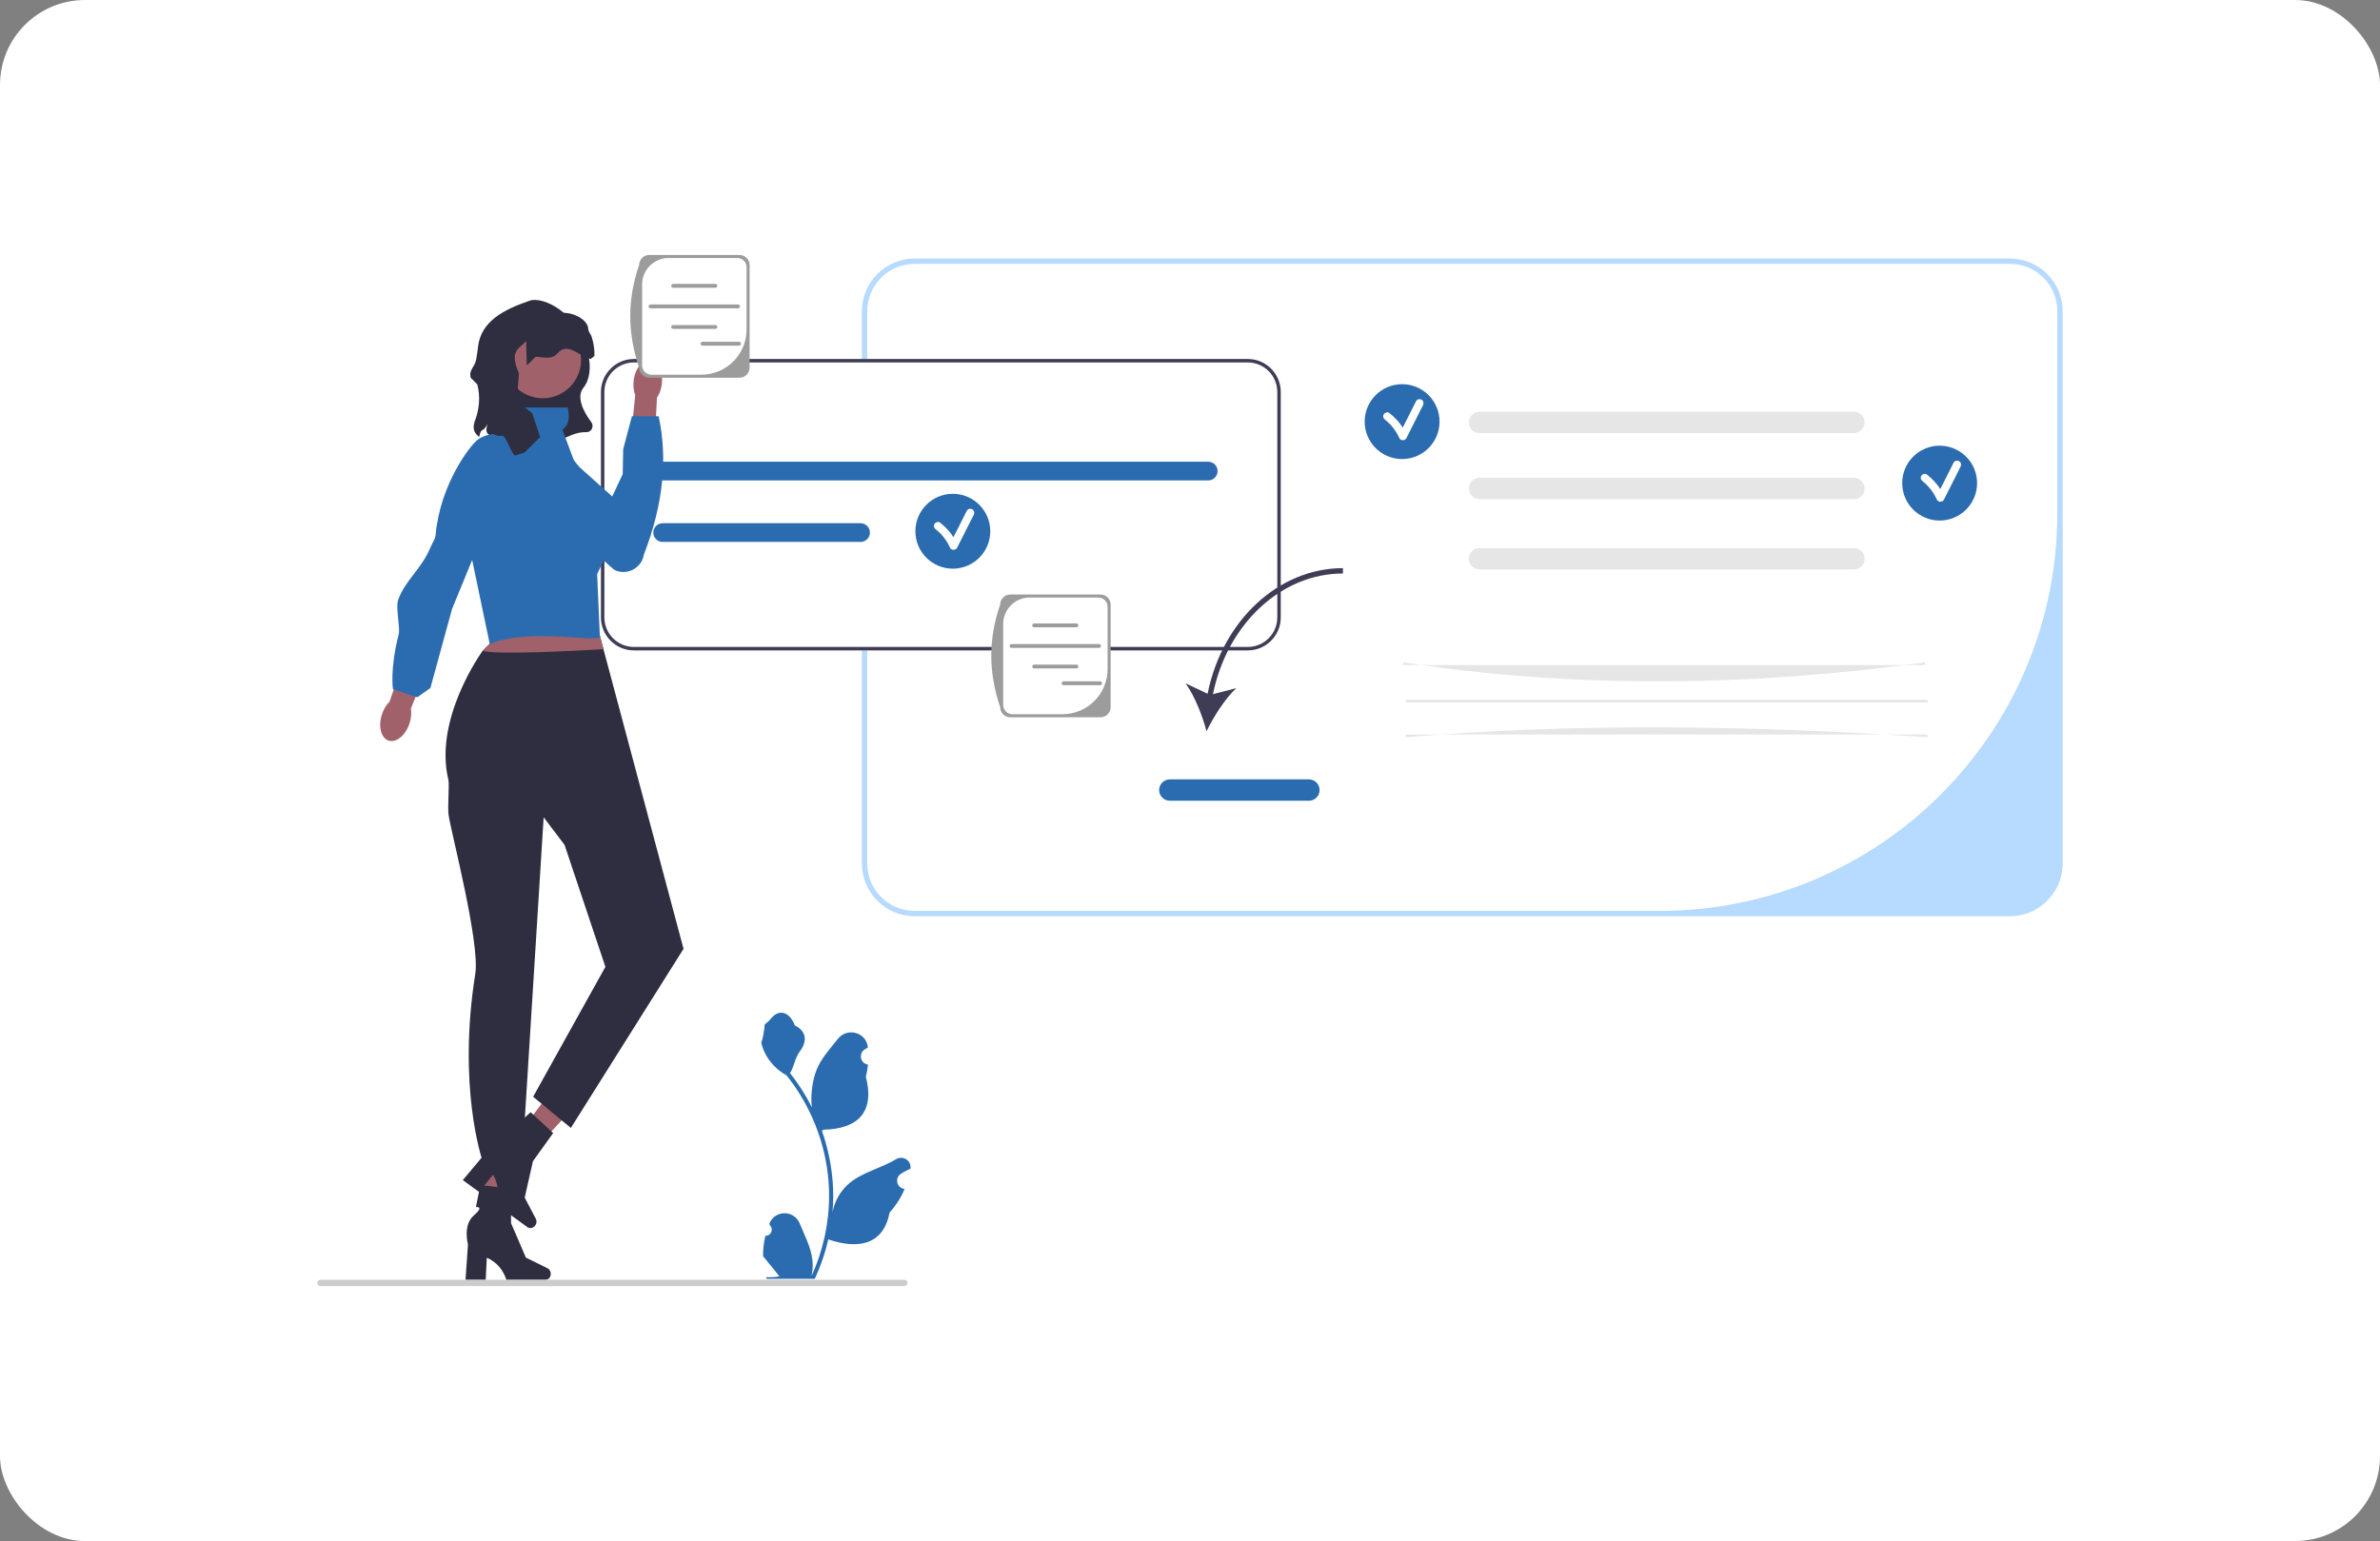
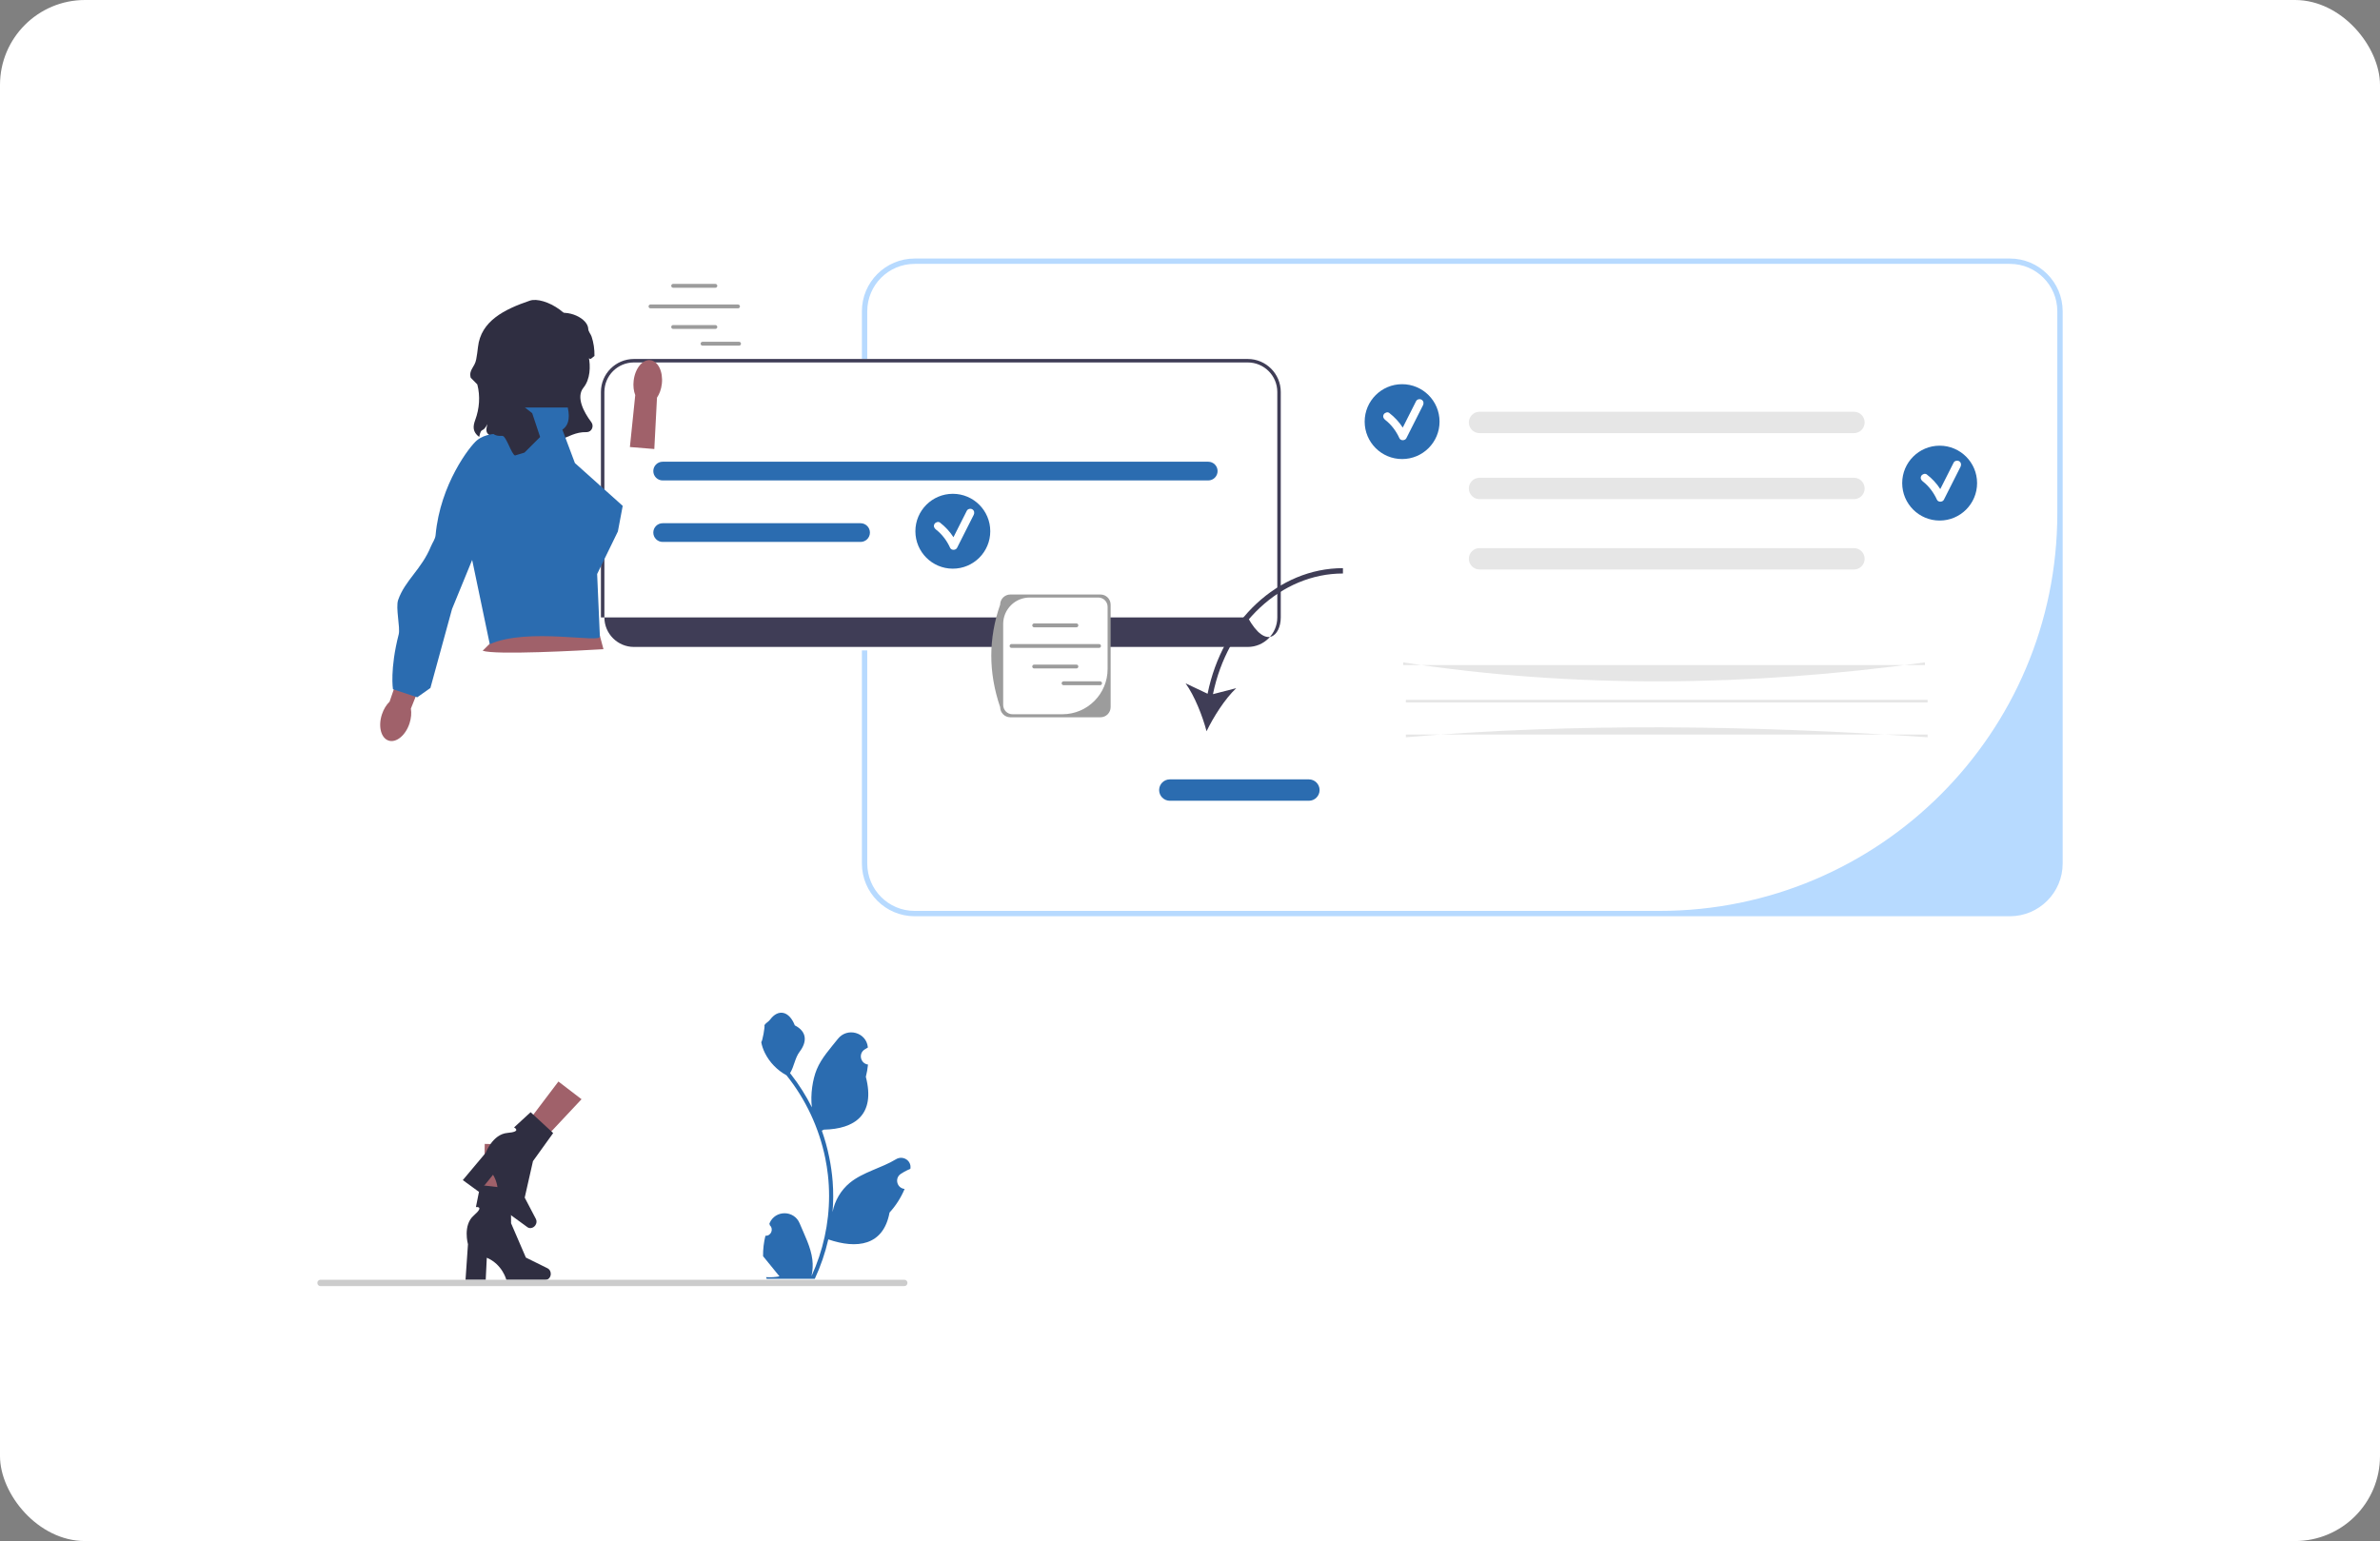
<svg xmlns="http://www.w3.org/2000/svg" width="1680" height="1088" viewBox="0 0 1680 1088" fill="none">
  <rect x="0" y="0" width="1680" height="1088" fill="#808080" stroke="none" />
  <rect width="1680" height="1088" rx="60" fill="white" />
  <g clip-path="url(#clip0_90_1134)">
    <path d="M608.399 609.65V219.755C608.399 199.225 625.103 182.523 645.635 182.523H1418.76C1439.3 182.523 1456 199.225 1456 219.755V609.65C1456 630.18 1439.3 646.883 1418.76 646.883H645.635C625.103 646.883 608.399 630.18 608.399 609.65ZM1452.22 219.755C1452.22 201.277 1437.24 186.298 1418.77 186.298H645.635C627.155 186.298 612.175 201.278 612.175 219.756V609.65C612.175 628.128 627.155 643.108 645.635 643.108H1171.51C1326.54 643.108 1452.22 517.433 1452.22 362.406L1452.22 219.755Z" fill="#B7DAFF" />
    <path d="M880.777 253.443H447.474C434.626 253.443 424.179 263.89 424.179 276.737V435.902C424.179 448.749 434.626 459.196 447.474 459.196H880.777C893.625 459.196 904.072 448.749 904.072 435.902V276.737C904.072 263.89 893.625 253.443 880.777 253.443Z" fill="white" />
-     <path d="M880.777 253.443H447.474C434.626 253.443 424.179 263.89 424.179 276.737V435.902C424.179 448.749 434.626 459.196 447.474 459.196H880.777C893.625 459.196 904.072 448.749 904.072 435.902V276.737C904.072 263.89 893.625 253.443 880.777 253.443ZM901.623 435.902C901.623 447.402 892.277 456.747 880.777 456.747H447.474C435.973 456.747 426.628 447.402 426.628 435.902V276.737C426.628 265.237 435.973 255.893 447.474 255.893H880.777C892.277 255.893 901.623 265.237 901.623 276.737V435.902Z" fill="#3F3D56" />
+     <path d="M880.777 253.443H447.474C434.626 253.443 424.179 263.89 424.179 276.737V435.902H880.777C893.625 459.196 904.072 448.749 904.072 435.902V276.737C904.072 263.89 893.625 253.443 880.777 253.443ZM901.623 435.902C901.623 447.402 892.277 456.747 880.777 456.747H447.474C435.973 456.747 426.628 447.402 426.628 435.902V276.737C426.628 265.237 435.973 255.893 447.474 255.893H880.777C892.277 255.893 901.623 265.237 901.623 276.737V435.902Z" fill="#3F3D56" />
    <path d="M467.762 325.984H852.864C856.513 325.984 859.471 328.942 859.471 332.59C859.471 336.239 856.513 339.197 852.864 339.197H467.762C464.113 339.197 461.155 336.239 461.155 332.59C461.155 328.942 464.113 325.984 467.762 325.984Z" fill="#2B6CB0" />
    <path d="M467.762 369.399H607.456C611.105 369.399 614.063 372.357 614.063 376.006C614.063 379.655 611.105 382.613 607.456 382.613H467.762C464.113 382.613 461.155 379.655 461.155 376.006C461.155 372.357 464.113 369.399 467.762 369.399Z" fill="#2B6CB0" />
    <path d="M1308.67 305.799H1044.38C1040.22 305.799 1036.83 302.412 1036.83 298.249C1036.83 294.085 1040.22 290.698 1044.38 290.698H1308.67C1312.83 290.698 1316.22 294.085 1316.22 298.249C1316.22 302.412 1312.83 305.799 1308.67 305.799Z" fill="#E6E6E6" />
    <path d="M1358.77 469.549H990.504V467.661C1111.76 486.256 1234.64 484.726 1358.77 467.661V469.549Z" fill="#E6E6E6" />
    <path d="M1308.67 402.069H1044.38C1040.22 402.069 1036.83 398.682 1036.83 394.518C1036.83 390.355 1040.22 386.968 1044.38 386.968H1308.67C1312.83 386.968 1316.22 390.355 1316.22 394.518C1316.22 398.682 1312.83 402.069 1308.67 402.069Z" fill="#E6E6E6" />
    <path d="M1360.66 494.088H992.392V495.976H1360.66V494.088Z" fill="#E6E6E6" />
    <path d="M1308.67 352.41H1044.38C1040.22 352.41 1036.83 349.023 1036.83 344.86C1036.83 340.697 1040.22 337.309 1044.38 337.309H1308.67C1312.83 337.309 1316.22 340.697 1316.22 344.86C1316.22 349.023 1312.83 352.41 1308.67 352.41Z" fill="#E6E6E6" />
    <path d="M1360.66 520.515C1233.54 511.869 1110.09 510.492 992.392 520.515V518.627H1360.66V520.515Z" fill="#E6E6E6" />
    <path d="M852.42 489.797L836.884 482.438C843.256 491.33 848.747 505.218 851.686 516.269C856.663 505.975 864.687 493.38 872.629 485.856L856.209 490.08C866.327 440.495 904.382 404.898 947.962 404.898V401.123C902.442 401.123 862.75 438.211 852.42 489.797Z" fill="#3F3D56" />
    <path d="M923.926 565.348H825.763C821.599 565.348 818.212 561.961 818.212 557.797C818.212 553.634 821.599 550.247 825.763 550.247H923.926C928.09 550.247 931.477 553.634 931.477 557.797C931.477 561.961 928.09 565.348 923.926 565.348Z" fill="#2B6CB0" />
    <path d="M672.583 401.489C687.179 401.489 699.011 389.657 699.011 375.062C699.011 360.467 687.179 348.635 672.583 348.635C657.987 348.635 646.154 360.467 646.154 375.062C646.154 389.657 657.987 401.489 672.583 401.489Z" fill="#2B6CB0" />
    <path d="M686.33 359.588C685.07 358.851 683.147 359.233 682.455 360.604C679.314 366.826 676.173 373.049 673.031 379.272C670.497 375.302 667.255 371.836 663.495 368.931C662.283 367.996 660.322 368.747 659.62 369.947C658.765 371.41 659.422 372.883 660.636 373.821C665.022 377.209 668.404 381.762 670.681 386.787C671.546 388.697 674.667 388.577 675.571 386.787C679.496 379.012 683.421 371.237 687.345 363.462C688.034 362.097 687.706 360.393 686.33 359.588Z" fill="white" />
    <path d="M989.725 324.096C1004.32 324.096 1016.15 312.264 1016.15 297.669C1016.15 283.074 1004.32 271.242 989.725 271.242C975.129 271.242 963.297 283.074 963.297 297.669C963.297 312.264 975.129 324.096 989.725 324.096Z" fill="#2B6CB0" />
    <path d="M1003.47 282.194C1002.21 281.458 1000.29 281.84 999.598 283.21C996.457 289.433 993.315 295.656 990.174 301.879C987.64 297.909 984.398 294.443 980.637 291.538C979.426 290.602 977.465 291.354 976.763 292.554C975.908 294.016 976.565 295.49 977.779 296.428C982.164 299.815 985.546 304.369 987.823 309.394C988.689 311.304 991.81 311.183 992.713 309.394C996.638 301.619 1000.56 293.844 1004.49 286.069C1005.18 284.704 1004.85 282.999 1003.47 282.194Z" fill="white" />
    <path d="M1369.16 367.512C1383.76 367.512 1395.59 355.68 1395.59 341.085C1395.59 326.489 1383.76 314.658 1369.16 314.658C1354.57 314.658 1342.73 326.489 1342.73 341.085C1342.73 355.68 1354.57 367.512 1369.16 367.512Z" fill="#2B6CB0" />
    <path d="M1382.91 325.61C1381.65 324.874 1379.73 325.256 1379.04 326.626C1375.89 332.849 1372.75 339.072 1369.61 345.294C1367.08 341.325 1363.84 337.859 1360.07 334.954C1358.86 334.018 1356.9 334.769 1356.2 335.969C1355.35 337.432 1356 338.906 1357.22 339.844C1361.6 343.231 1364.98 347.784 1367.26 352.809C1368.13 354.72 1371.25 354.599 1372.15 352.809C1376.08 345.034 1380 337.259 1383.93 329.484C1384.61 328.12 1384.29 326.415 1382.91 325.61Z" fill="white" />
    <path d="M776.817 506.405H713.159C709.207 506.405 705.991 503.19 705.991 499.238C697.575 474.639 697.741 450.535 705.991 426.898C705.991 422.946 709.207 419.73 713.159 419.73H776.817C780.769 419.73 783.985 422.946 783.985 426.898V499.238C783.985 503.19 780.769 506.405 776.817 506.405Z" fill="#9C9C9C" />
    <path d="M726.798 421.866C716.486 421.866 708.127 430.225 708.127 440.536V497.703C708.127 501.33 711.067 504.27 714.694 504.27H749.897C767.543 504.27 781.849 489.965 781.849 472.32V428.433C781.849 424.806 778.909 421.866 775.282 421.866H726.798Z" fill="white" />
    <path d="M759.813 442.888H730.009C729.258 442.888 728.646 442.277 728.646 441.526C728.646 440.774 729.258 440.163 730.009 440.163H759.813C760.564 440.163 761.175 440.774 761.175 441.526C761.175 442.277 760.564 442.888 759.813 442.888Z" fill="#9C9C9C" />
    <path d="M759.813 471.944H730.009C729.258 471.944 728.646 471.333 728.646 470.581C728.646 469.83 729.258 469.219 730.009 469.219H759.813C760.564 469.219 761.175 469.83 761.175 470.581C761.175 471.333 760.564 471.944 759.813 471.944Z" fill="#9C9C9C" />
    <path d="M775.806 457.426H714.016C713.265 457.426 712.653 456.814 712.653 456.063C712.653 455.312 713.265 454.701 714.016 454.701H775.806C776.557 454.701 777.168 455.312 777.168 456.063C777.168 456.814 776.557 457.426 775.806 457.426Z" fill="#9C9C9C" />
    <path d="M776.535 483.758H750.752C750.001 483.758 749.39 483.147 749.39 482.395C749.39 481.644 750.001 481.033 750.752 481.033H776.535C777.286 481.033 777.897 481.644 777.897 482.395C777.897 483.147 777.286 483.758 776.535 483.758Z" fill="#9C9C9C" />
    <path d="M338.241 308.494C339.918 300.761 340.41 306.458 344.057 299.444C341.554 308.507 346.173 305.539 352.31 312.646C395.432 319.407 398.149 304.639 414.107 305.091L414.189 305.091C417.7 305.034 419.504 300.829 417.387 298.027C412.16 291.108 406.398 280.432 411.851 273.711C421.512 261.804 412.999 237.386 408.835 242.665C408.835 222.303 383.757 208.95 374.03 212.258C356.055 218.371 339.409 226.616 337.393 245.065C337.079 247.945 336.671 250.809 336.154 253.661C335.103 259.451 330.774 260.988 332.264 266.675L336.922 271.413C339.109 279.758 338.418 288.519 335.423 296.609C333.767 301.081 333.538 304.915 338.241 308.494Z" fill="#2F2E41" />
-     <path d="M383.134 281.171C398.063 281.171 410.164 269.07 410.164 254.143C410.164 239.215 398.063 227.114 383.134 227.114C368.206 227.114 356.104 239.215 356.104 254.143C356.104 269.07 368.206 281.171 383.134 281.171Z" fill="#A0616A" />
    <path d="M341.027 870.305L354.947 870.634L362.706 808.1L342.164 807.614L341.027 870.305Z" fill="#A0616A" />
    <path d="M388.785 899.345C388.785 901.696 387.116 903.602 385.058 903.602H357.428C357.428 903.602 354.709 892.673 343.623 887.97L342.858 903.602H328.604L330.331 878.466C330.331 878.466 326.519 865.018 334.437 858.144C342.356 851.269 335.942 852.226 335.942 852.226L339.057 836.669L360.595 839.202L360.753 863.623L371.206 887.864L386.537 895.437C387.901 896.111 388.785 897.646 388.785 899.345Z" fill="#2F2E41" />
    <path d="M356.337 813.571L367.393 822.034L410.494 776.064L394.178 763.574L356.337 813.571Z" fill="#A0616A" />
    <path d="M377.831 865.164C376.447 867.065 373.975 867.623 372.312 866.41L349.981 850.139C349.981 850.139 354.22 839.706 348.031 829.376L338.206 841.56L326.687 833.166L342.886 813.868C342.886 813.868 347.725 800.754 358.173 799.861C368.622 798.969 362.874 795.965 362.874 795.965L374.555 785.226L390.47 799.957L376.215 819.787L370.386 845.534L378.316 860.682C379.022 862.03 378.832 863.792 377.831 865.164Z" fill="#2F2E41" />
-     <path d="M316.505 550.561C317.344 554.002 315.798 570.016 316.663 575.526C318.861 589.536 338.941 665.919 335.477 687.693C322.785 767.476 340.339 818.658 340.339 818.658H368.655L383.757 577.04L398.496 596.468L427.337 682.604L376.319 774.327L402.958 796.327L482.496 669.871L425.976 458.335L422.562 445.563L346.196 443.432L350.445 449.799L340.779 459.349C340.779 459.349 340.766 459.374 340.715 459.426C339.226 461.505 306.133 508.061 316.505 550.561Z" fill="#2F2E41" />
    <path d="M340.715 459.426C349.559 462.584 409.327 459.323 425.976 458.335L422.562 445.563L346.196 443.432L350.445 449.799L340.779 459.349C340.779 459.349 340.766 459.375 340.715 459.426Z" fill="#A0616A" />
    <path d="M439.56 357.142L436.81 371.736L436.143 375.237L421.513 405.265L423.435 449.286C424.666 454.437 372.717 442.746 345.73 454.824L324.724 354.364L346.024 308.061L362.694 298.801L365.472 287.688H400.784C402.665 296.495 400.626 300.834 396.972 303.332L405.818 326.921L439.56 357.142Z" fill="#2B6CB0" />
    <path d="M467.18 271.057C466.743 274.837 465.489 278.204 463.755 280.743L461.866 317.011L444.634 315.607L448.406 278.968C447.298 276.101 446.845 272.536 447.282 268.757C448.28 260.122 453.544 253.638 459.039 254.273C464.534 254.909 468.179 262.423 467.18 271.057Z" fill="#A0616A" />
-     <path d="M398.499 309.171L400.747 314.658C400.747 314.658 367.9 311.367 368.601 328.516C369.199 343.148 431.027 401.137 433.982 402.491C442.732 406.501 452.901 401.104 454.485 391.611C468.406 355.694 471.292 323.313 464.93 293.894H446.053L439.906 317.102L439.56 334.756L429.606 355.989L396.971 314.658L398.499 309.171Z" fill="#2B6CB0" />
    <path d="M289.06 510.76C290.274 507.062 290.551 503.397 290.029 500.296L303.817 465.798L287.209 459.718L275.011 495.367C272.753 497.556 270.804 500.673 269.591 504.371C266.818 512.819 268.929 521.097 274.305 522.862C279.681 524.626 286.287 519.208 289.06 510.76Z" fill="#A0616A" />
    <path d="M368.59 309.19C368.59 309.19 348.198 301.458 336.621 310.906C331.847 314.802 310.733 341.651 307.48 377.796C307.225 380.629 305.295 383.066 304.208 385.716C297.503 402.055 285.959 409.581 281.051 423.555C279.133 429.016 282.651 443.139 281.439 447.851C275.093 472.52 277.383 486.586 277.383 486.586L294.521 492.291L303.817 485.721L319.087 429.964L368.59 309.19Z" fill="#2B6CB0" />
-     <path d="M521.97 266.675H458.312C454.36 266.675 451.145 263.46 451.145 259.508C442.728 234.908 442.894 210.805 451.145 187.167C451.145 183.215 454.36 180 458.312 180H521.97C525.922 180 529.138 183.215 529.138 187.167V259.508C529.138 263.46 525.923 266.675 521.97 266.675Z" fill="#9C9C9C" />
-     <path d="M471.952 182.135C461.64 182.135 453.28 190.494 453.28 200.806V257.973C453.28 261.599 456.22 264.539 459.847 264.539H495.05C512.697 264.539 527.002 250.235 527.002 232.589V188.702C527.002 185.075 524.062 182.135 520.435 182.135H471.952Z" fill="white" />
    <path d="M504.966 203.158H475.163C474.411 203.158 473.8 202.547 473.8 201.795C473.8 201.044 474.411 200.433 475.163 200.433H504.966C505.718 200.433 506.329 201.044 506.329 201.795C506.329 202.547 505.718 203.158 504.966 203.158Z" fill="#9C9C9C" />
    <path d="M504.966 232.214H475.163C474.411 232.214 473.8 231.602 473.8 230.851C473.8 230.1 474.411 229.489 475.163 229.489H504.966C505.718 229.489 506.329 230.1 506.329 230.851C506.329 231.602 505.718 232.214 504.966 232.214Z" fill="#9C9C9C" />
    <path d="M520.959 217.695H459.169C458.418 217.695 457.807 217.084 457.807 216.333C457.807 215.581 458.418 214.97 459.169 214.97H520.959C521.71 214.97 522.321 215.581 522.321 216.333C522.321 217.084 521.71 217.695 520.959 217.695Z" fill="#9C9C9C" />
    <path d="M521.688 244.028H495.906C495.154 244.028 494.543 243.416 494.543 242.665C494.543 241.914 495.154 241.302 495.906 241.302H521.688C522.44 241.302 523.051 241.914 523.051 242.665C523.051 243.416 522.44 244.028 521.688 244.028Z" fill="#9C9C9C" />
    <path d="M540.296 872.463C544.195 872.708 546.351 867.862 543.4 865.039L543.107 863.872C543.145 863.778 543.184 863.685 543.223 863.592C547.167 854.188 560.534 854.253 564.444 863.671C567.915 872.029 572.334 880.402 573.422 889.24C573.91 893.142 573.69 897.116 572.825 900.945C580.957 883.181 585.237 863.783 585.237 844.276C585.237 839.375 584.969 834.474 584.42 829.585C583.969 825.586 583.347 821.611 582.542 817.673C578.189 796.386 568.764 776.11 555.17 759.176C548.634 755.603 543.184 750.019 539.892 743.326C538.709 740.912 537.783 738.315 537.344 735.67C538.087 735.767 540.148 724.441 539.587 723.746C540.624 722.173 542.479 721.391 543.611 719.857C549.241 712.224 556.997 713.557 561.047 723.929C569.697 728.294 569.78 735.534 564.473 742.497C561.096 746.927 560.632 752.921 557.669 757.664C557.974 758.054 558.291 758.432 558.596 758.822C564.186 765.991 569.02 773.697 573.096 781.792C571.944 772.795 573.644 761.956 576.544 754.969C579.844 747.009 586.029 740.304 591.476 733.422C598.019 725.156 611.436 728.763 612.589 739.242C612.6 739.344 612.611 739.445 612.622 739.547C611.813 740.003 611.02 740.488 610.246 741C605.829 743.92 607.356 750.766 612.589 751.574L612.707 751.592C612.414 754.506 611.915 757.396 611.183 760.236C618.171 787.26 603.084 797.102 581.543 797.544C581.067 797.788 580.604 798.032 580.128 798.263C582.311 804.408 584.054 810.711 585.347 817.1C586.505 822.745 587.31 828.451 587.761 834.181C588.322 841.411 588.273 848.677 587.663 855.895L587.7 855.639C589.248 847.69 593.564 840.265 599.832 835.12C609.168 827.451 622.358 824.627 632.43 818.463C637.278 815.496 643.491 819.33 642.645 824.951L642.604 825.22C641.104 825.83 639.641 826.537 638.227 827.329C637.417 827.786 636.625 828.271 635.85 828.783C631.434 831.703 632.96 838.549 638.193 839.357L638.312 839.375C638.397 839.387 638.47 839.399 638.556 839.412C635.983 845.52 632.398 851.189 627.911 856.078C623.542 879.668 604.775 881.906 584.7 875.037H584.688C582.494 884.595 579.287 893.934 575.166 902.835H541.148C541.026 902.457 540.916 902.066 540.807 901.688C543.952 901.884 547.122 901.701 550.219 901.128C547.695 898.031 545.172 894.91 542.648 891.813C542.587 891.752 542.538 891.691 542.489 891.63C541.209 890.045 539.916 888.472 538.636 886.887L538.636 886.885C538.555 882.02 539.14 877.17 540.296 872.463Z" fill="#2B6CB0" />
    <path d="M224 905.754C224 907 225.001 908 226.247 908H638.324C639.57 908 640.57 907 640.57 905.754C640.57 904.508 639.57 903.507 638.324 903.507H226.247C225.001 903.507 224 904.508 224 905.754Z" fill="#CCCCCC" />
    <path d="M390.461 222.163H384.958C368.86 222.181 341.343 244.951 351.99 260.921C342.898 285.172 342.567 297.789 346.426 304.393C347.847 306.824 350.668 307.931 353.477 307.734C353.851 307.708 354.229 307.7 354.608 307.713C357.33 307.803 360.98 320.594 363.513 321.577L370.236 319.534L381.265 308.514L375.669 291.706L364.84 283.235L366.316 263.615C359.068 246.958 366.953 246.143 371.39 240.77L371.839 258.008L378.194 251.875C383.371 252.009 389.42 254.253 393.442 249.586C400.747 241.04 408.32 251.358 416.948 253.443L419.624 251.325C419.716 246.519 419.005 241.878 417.625 237.723C416.975 235.767 415.315 234.155 415.245 232.211C414.983 224.914 401.192 217.837 390.461 222.163Z" fill="#2F2E41" />
  </g>
  <defs>
    <clipPath id="clip0_90_1134">
      <rect width="1232" height="728" fill="white" transform="translate(224 180)" />
    </clipPath>
  </defs>
</svg>